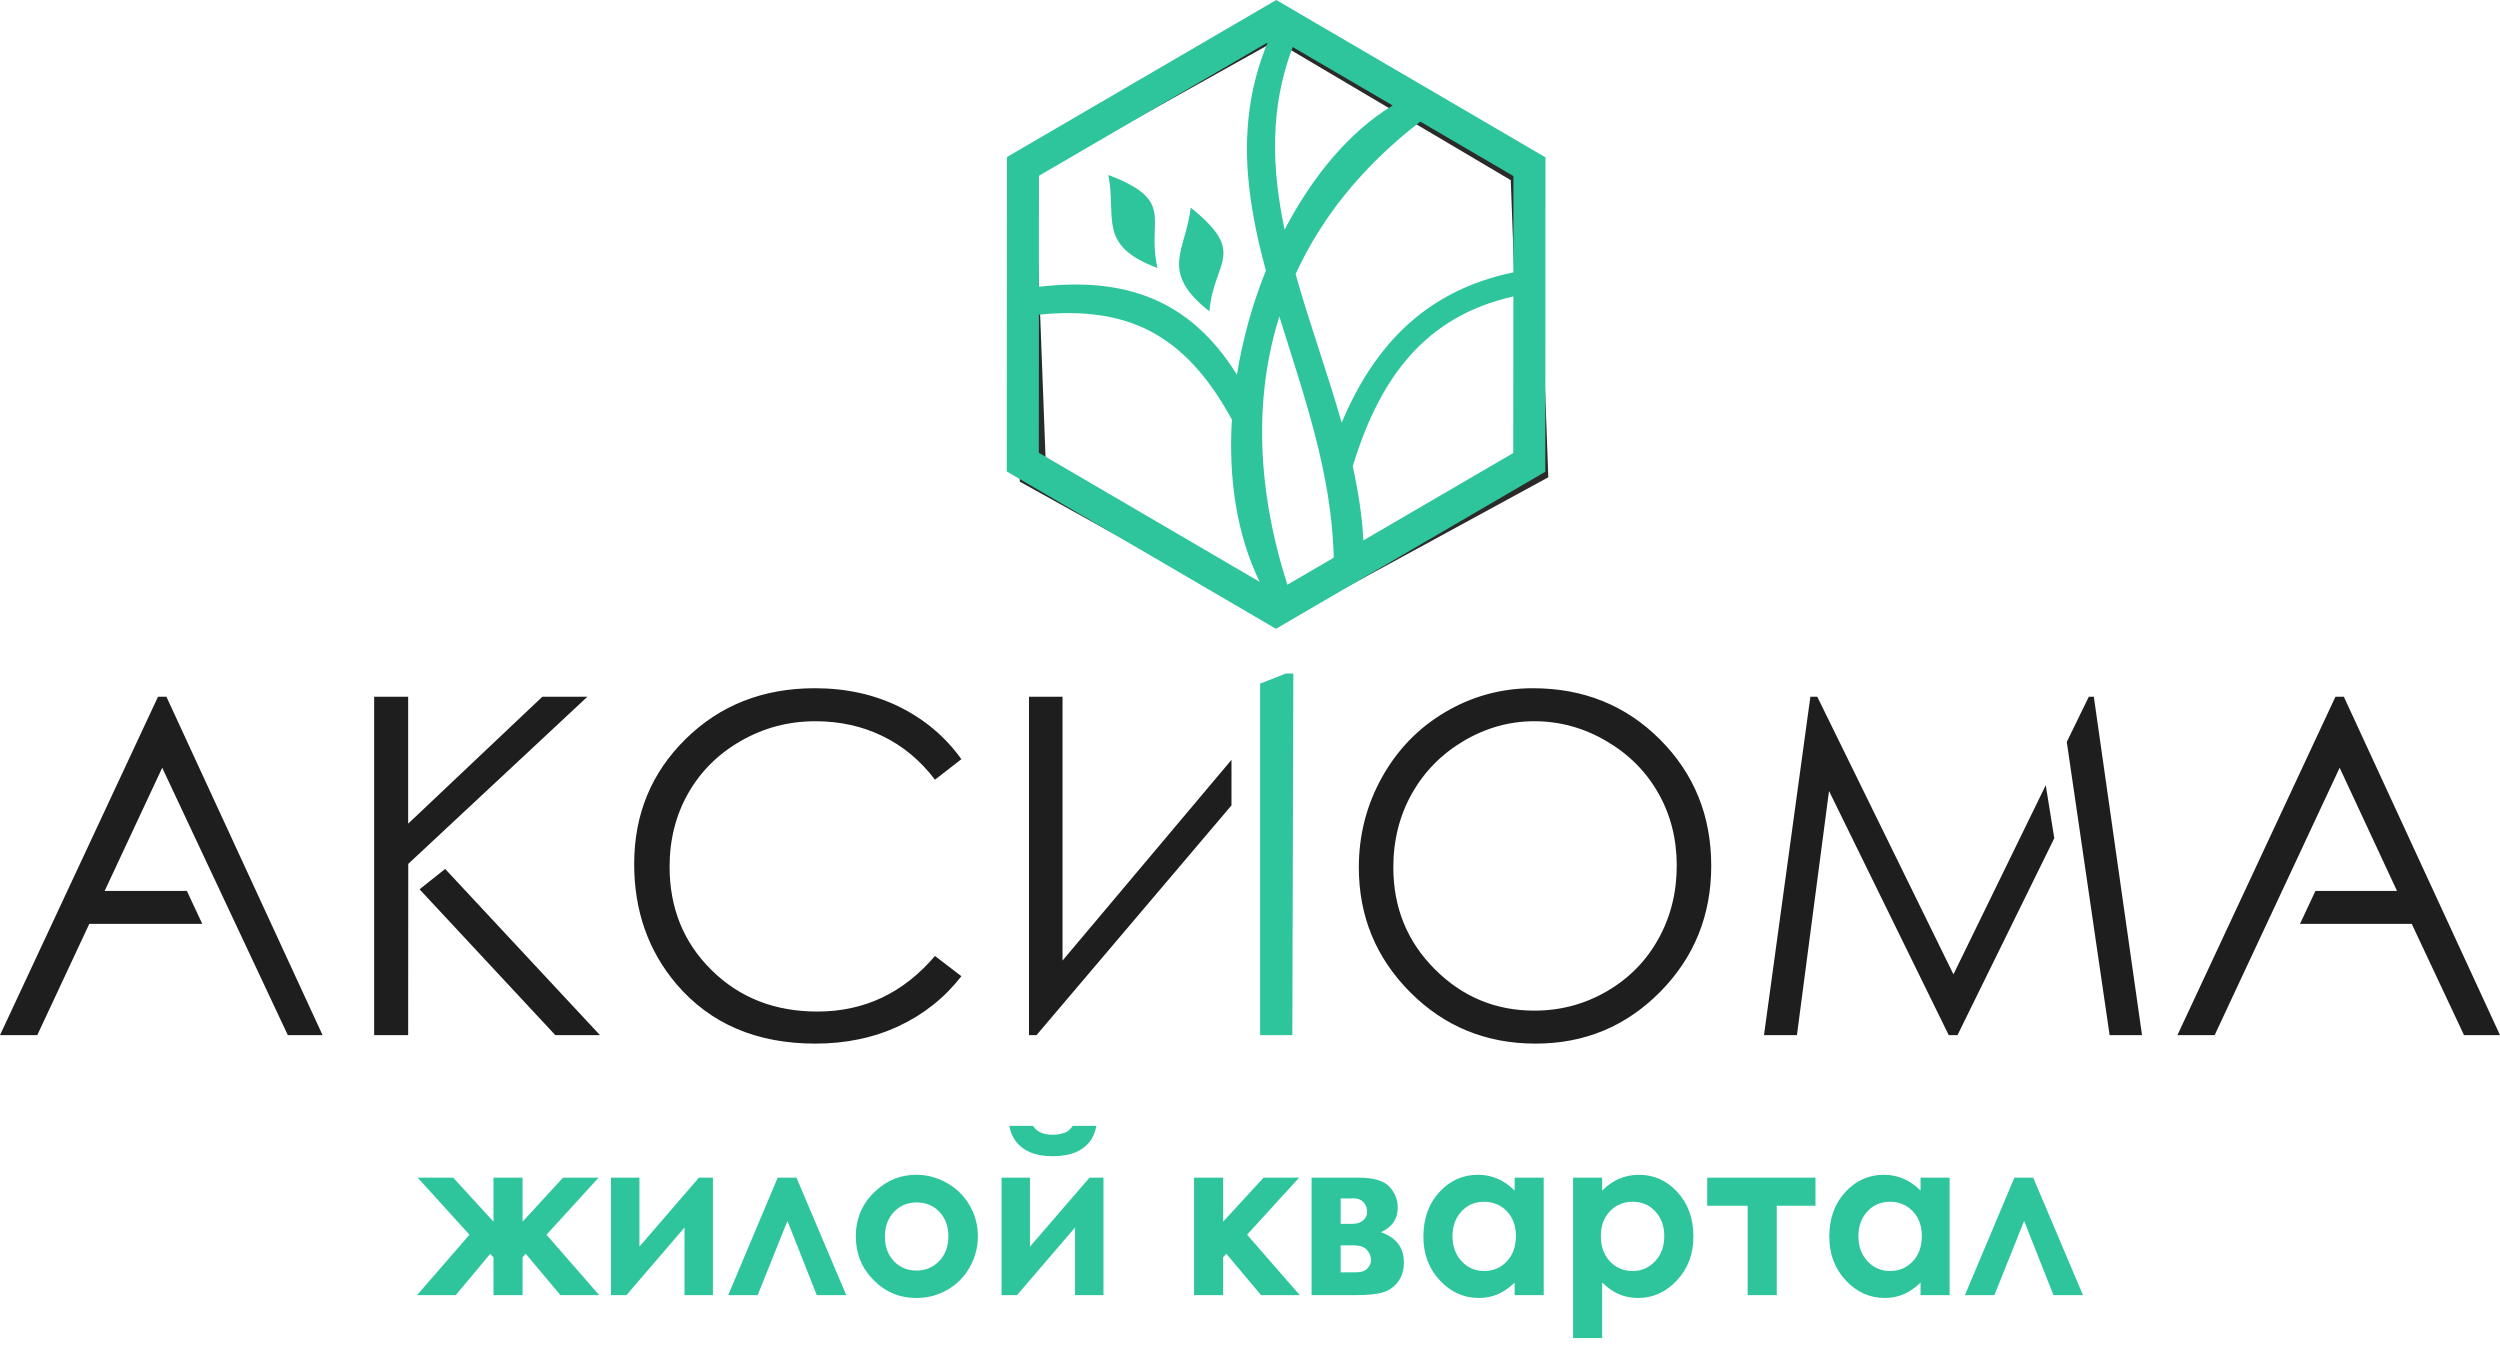
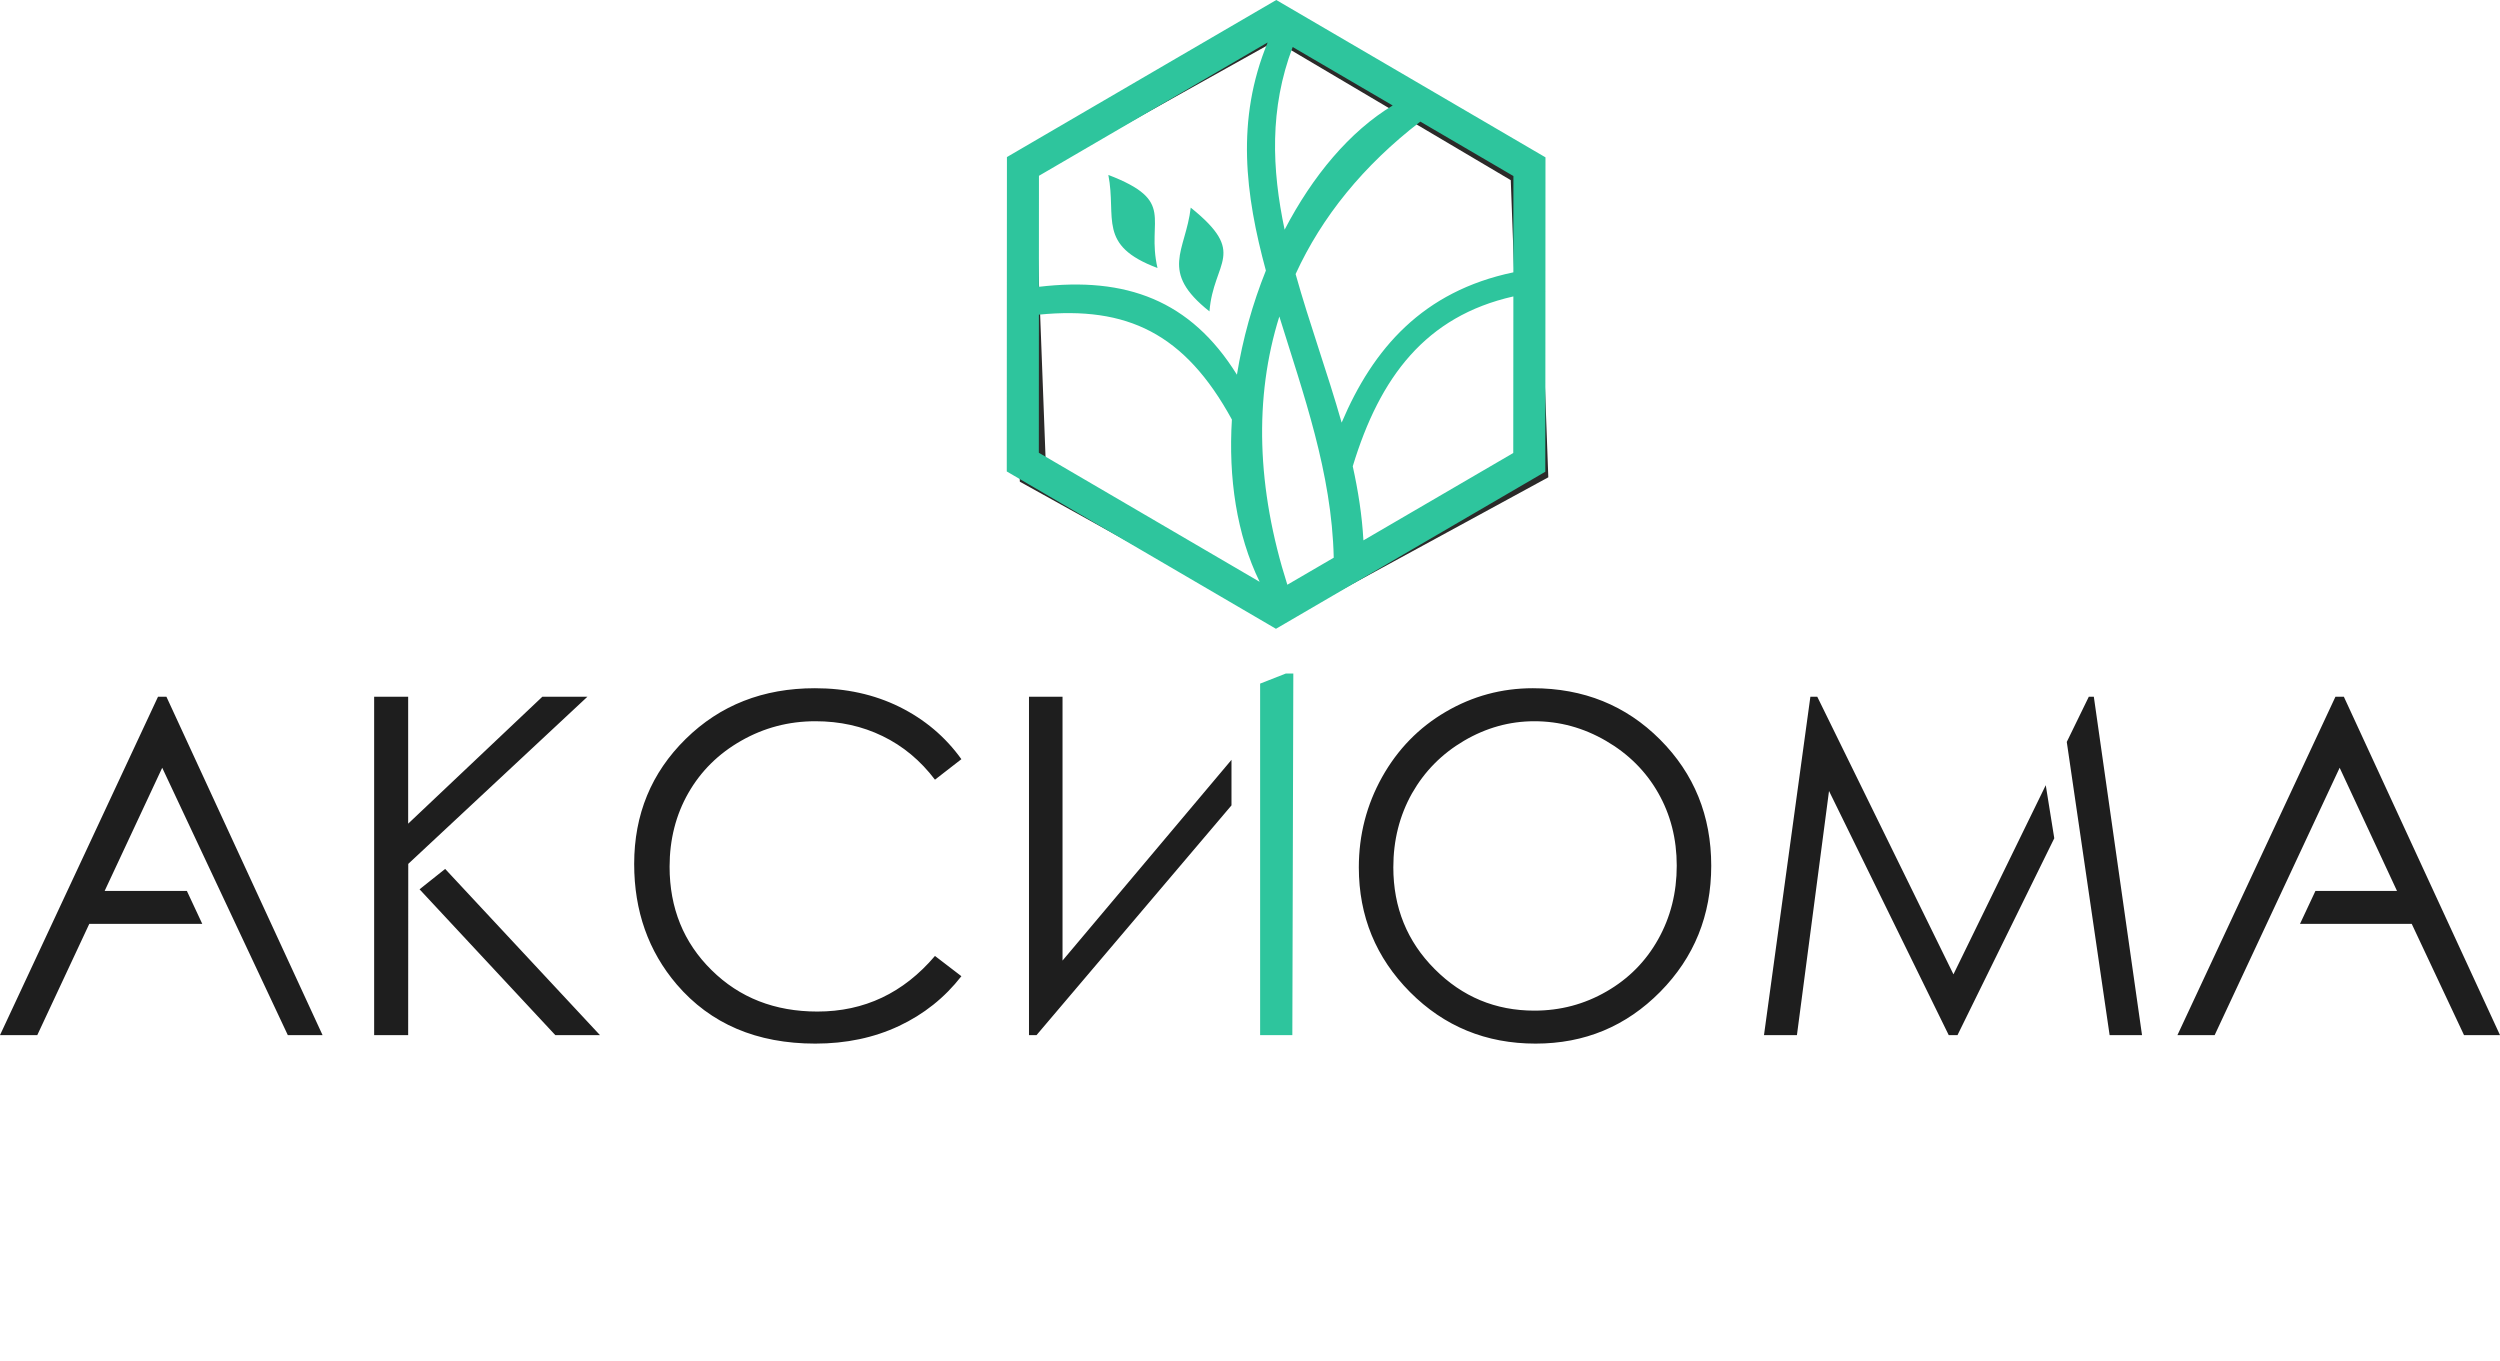
<svg xmlns="http://www.w3.org/2000/svg" width="79" height="43" viewBox="0 0 79 43" fill="none">
  <path d="M40.373 19.261L32.638 14.969L32.272 5.296L40.309 0.808L48.152 5.448L48.497 14.838L40.373 19.261Z" stroke="#2B2A29" stroke-width="0.841" stroke-miterlimit="22.926" />
  <path fill-rule="evenodd" clip-rule="evenodd" d="M31.819 4.963L36.074 2.481L40.33 1.71661e-05L44.584 2.486L48.837 4.972L48.835 9.196L48.839 9.201L48.835 9.201L48.835 9.939L48.832 14.907L44.576 17.388L40.32 19.87L36.067 17.384L31.814 14.898L31.816 9.93L31.819 4.963ZM37.627 6.561C37.468 7.944 36.615 8.571 38.219 9.84C38.345 8.244 39.438 8.016 37.627 6.561ZM39.805 18.386C39.075 16.888 38.815 15.093 38.928 13.258C37.435 10.525 35.611 9.669 32.829 9.943L32.827 14.307L36.574 16.497L39.805 18.386ZM32.829 9.063C35.581 8.738 37.621 9.483 39.087 11.841C39.269 10.714 39.581 9.597 40.002 8.55C39.352 6.152 39.047 3.79 40.058 1.341L36.581 3.369L32.831 5.555L32.829 9.063ZM40.849 1.486C40.112 3.427 40.19 5.344 40.594 7.258C41.476 5.562 42.653 4.15 44.009 3.333L40.849 1.486ZM44.882 3.843C43.083 5.228 41.769 6.852 40.941 8.66C41.377 10.219 41.949 11.781 42.396 13.355C43.39 11.01 44.962 9.205 47.822 8.606L47.824 5.563L44.882 3.843ZM47.822 9.367C45.05 9.994 43.604 11.912 42.747 14.734C42.918 15.51 43.041 16.29 43.084 17.076L44.07 16.501L47.819 14.315L47.822 9.939L47.822 9.367ZM42.146 17.623C42.087 14.937 41.181 12.438 40.427 10.001C39.625 12.559 39.709 15.429 40.68 18.478L42.146 17.623ZM35.024 5.528C35.289 6.895 34.666 7.754 36.577 8.469C36.215 6.91 37.187 6.356 35.024 5.528Z" fill="#2EC59D" />
-   <path d="M15.594 39.731L15.49 39.623L14.401 40.926H13.179L14.836 39.017L13.199 37.214H14.322L15.594 38.604V37.214H16.513V38.606L17.791 37.214H18.914L17.27 39.017L18.935 40.926H17.71L16.612 39.617L16.513 39.731V40.926H15.594V39.731ZM19.797 40.926H19.307V37.214H20.206V39.394L22.086 37.214H22.528V40.926H21.63V38.79L19.797 40.926ZM26.742 40.926H25.81L24.883 38.581L23.943 40.926H23.012L24.575 37.214H25.169L26.742 40.926ZM28.95 37.123C29.297 37.123 29.623 37.211 29.929 37.385C30.235 37.56 30.472 37.797 30.644 38.096C30.816 38.397 30.901 38.719 30.901 39.066C30.901 39.416 30.814 39.742 30.643 40.046C30.47 40.35 30.235 40.588 29.938 40.759C29.639 40.93 29.312 41.016 28.954 41.016C28.426 41.016 27.976 40.828 27.604 40.45C27.23 40.072 27.044 39.613 27.044 39.073C27.044 38.494 27.254 38.012 27.676 37.627C28.046 37.291 28.47 37.123 28.95 37.123ZM28.964 37.997C28.677 37.997 28.439 38.097 28.249 38.298C28.059 38.499 27.963 38.755 27.963 39.069C27.963 39.39 28.057 39.651 28.245 39.85C28.433 40.05 28.672 40.15 28.961 40.15C29.249 40.15 29.488 40.048 29.681 39.847C29.872 39.645 29.968 39.386 29.968 39.069C29.968 38.751 29.873 38.493 29.686 38.294C29.498 38.096 29.257 37.997 28.964 37.997ZM32.138 40.926H31.649V37.214H32.547V39.394L34.428 37.214H34.87V40.926H33.971V38.79L32.138 40.926ZM31.898 35.578H32.644C32.703 35.672 32.784 35.742 32.888 35.788C32.992 35.835 33.12 35.858 33.27 35.858C33.422 35.858 33.56 35.831 33.684 35.777C33.764 35.74 33.834 35.674 33.895 35.578H34.642C34.599 35.867 34.462 36.099 34.232 36.274C34.001 36.449 33.68 36.536 33.266 36.536C32.987 36.536 32.755 36.496 32.567 36.418C32.379 36.34 32.228 36.228 32.113 36.083C31.999 35.937 31.926 35.77 31.898 35.578ZM37.732 37.214H38.652V38.604L39.929 37.214H41.053L39.408 39.017L41.073 40.926H39.849L38.751 39.617L38.652 39.731V40.926H37.732V37.214ZM41.446 40.926V37.214H42.923C43.407 37.214 43.736 37.311 43.909 37.503C44.083 37.695 44.169 37.913 44.169 38.157C44.169 38.519 43.992 38.779 43.637 38.938C44.121 39.107 44.363 39.424 44.363 39.89C44.363 40.142 44.298 40.35 44.17 40.514C44.042 40.68 43.879 40.789 43.682 40.844C43.486 40.899 43.211 40.926 42.857 40.926H41.446ZM42.365 38.675H42.723C42.877 38.675 42.994 38.636 43.077 38.561C43.16 38.485 43.201 38.4 43.201 38.307C43.201 38.168 43.161 38.061 43.082 37.983C43.002 37.906 42.908 37.868 42.798 37.868L42.679 37.871H42.365V38.675ZM42.365 40.206H42.831C43.014 40.206 43.141 40.164 43.215 40.079C43.289 39.994 43.326 39.911 43.326 39.831C43.326 39.711 43.284 39.601 43.201 39.502C43.118 39.403 42.969 39.353 42.753 39.353H42.365V40.206ZM47.862 37.214H48.781V40.926H47.862V40.531C47.682 40.703 47.501 40.827 47.32 40.902C47.139 40.978 46.943 41.016 46.732 41.016C46.256 41.016 45.846 40.831 45.499 40.46C45.152 40.089 44.979 39.628 44.979 39.077C44.979 38.505 45.147 38.037 45.483 37.671C45.818 37.306 46.225 37.123 46.704 37.123C46.925 37.123 47.131 37.165 47.325 37.248C47.519 37.331 47.697 37.456 47.862 37.622V37.214ZM46.893 37.976C46.607 37.976 46.37 38.077 46.182 38.281C45.993 38.484 45.899 38.745 45.899 39.063C45.899 39.383 45.994 39.647 46.187 39.854C46.379 40.06 46.615 40.164 46.896 40.164C47.186 40.164 47.426 40.062 47.616 39.859C47.808 39.656 47.903 39.389 47.903 39.059C47.903 38.737 47.808 38.476 47.616 38.275C47.426 38.076 47.184 37.976 46.893 37.976ZM50.628 37.214V37.622C50.794 37.456 50.974 37.331 51.167 37.248C51.361 37.165 51.568 37.123 51.788 37.123C52.267 37.123 52.673 37.306 53.008 37.671C53.344 38.037 53.511 38.505 53.511 39.077C53.511 39.628 53.338 40.089 52.991 40.46C52.646 40.831 52.235 41.016 51.761 41.016C51.55 41.016 51.353 40.978 51.171 40.902C50.989 40.827 50.808 40.702 50.628 40.528V42.282H49.709V37.214H50.628ZM51.594 37.976C51.304 37.976 51.064 38.076 50.874 38.275C50.682 38.476 50.587 38.737 50.587 39.059C50.587 39.389 50.682 39.656 50.874 39.859C51.064 40.062 51.304 40.164 51.594 40.164C51.875 40.164 52.111 40.06 52.303 39.854C52.496 39.647 52.591 39.383 52.591 39.063C52.591 38.745 52.497 38.484 52.308 38.281C52.12 38.077 51.882 37.976 51.594 37.976ZM53.947 37.214H57.369V38.102H56.146V40.926H55.226V38.102H53.947V37.214ZM60.689 37.214H61.608V40.926H60.689V40.531C60.509 40.703 60.328 40.827 60.147 40.902C59.966 40.978 59.769 41.016 59.559 41.016C59.083 41.016 58.672 40.831 58.326 40.46C57.979 40.089 57.806 39.628 57.806 39.077C57.806 38.505 57.974 38.037 58.31 37.671C58.645 37.306 59.052 37.123 59.531 37.123C59.752 37.123 59.958 37.165 60.152 37.248C60.345 37.331 60.524 37.456 60.689 37.622V37.214ZM59.72 37.976C59.434 37.976 59.197 38.077 59.009 38.281C58.82 38.484 58.726 38.745 58.726 39.063C58.726 39.383 58.821 39.647 59.014 39.854C59.206 40.06 59.442 40.164 59.723 40.164C60.013 40.164 60.253 40.062 60.443 39.859C60.635 39.656 60.73 39.389 60.73 39.059C60.73 38.737 60.635 38.476 60.443 38.275C60.253 38.076 60.011 37.976 59.72 37.976ZM65.822 40.926H64.89L63.963 38.581L63.023 40.926H62.092L63.654 37.214H64.249L65.822 40.926Z" fill="#2EC59D" />
  <path fill-rule="evenodd" clip-rule="evenodd" d="M5.259 22.017L10.193 32.71H9.095L5.126 24.261L3.307 28.153H5.905L6.392 29.195H2.821L1.178 32.71H-2.28882e-05L4.993 22.017H5.259ZM65.31 23.445L66.664 32.71H67.688L66.165 22.017H66.006L65.31 23.445ZM64.646 24.812L61.729 30.789L57.426 22.017H57.208L55.742 32.71H56.783L57.797 24.995L61.58 32.71H61.857L64.915 26.489L64.646 24.812ZM11.823 22.017H12.898V26.028L17.138 22.017H18.562L12.901 27.299L12.898 32.71H11.823V22.017ZM14.067 27.458L18.959 32.71H17.548L13.258 28.102L14.067 27.458ZM30.38 23.99L29.545 24.638C29.086 24.032 28.534 23.573 27.888 23.26C27.245 22.947 26.538 22.791 25.765 22.791C24.923 22.791 24.142 22.997 23.423 23.407C22.703 23.816 22.148 24.367 21.753 25.057C21.358 25.747 21.159 26.527 21.159 27.388C21.159 28.694 21.601 29.784 22.485 30.655C23.369 31.529 24.483 31.965 25.831 31.965C27.311 31.965 28.549 31.38 29.545 30.208L30.38 30.848C29.852 31.526 29.194 32.052 28.406 32.422C27.618 32.792 26.737 32.978 25.765 32.978C23.914 32.978 22.453 32.355 21.385 31.109C20.489 30.059 20.04 28.788 20.04 27.301C20.04 25.737 20.582 24.419 21.667 23.352C22.755 22.282 24.115 21.748 25.75 21.748C26.737 21.748 27.628 21.945 28.423 22.337C29.219 22.732 29.872 23.282 30.38 23.99ZM38.915 25.45L32.754 32.71H32.516V22.017H33.576V30.354L38.915 24.011V25.45ZM48.438 21.748C50.039 21.748 51.38 22.29 52.457 23.369C53.535 24.449 54.075 25.78 54.075 27.358C54.075 28.925 53.537 30.253 52.462 31.342C51.384 32.432 50.074 32.978 48.524 32.978C46.958 32.978 45.635 32.434 44.557 31.35C43.48 30.265 42.939 28.952 42.939 27.41C42.939 26.383 43.185 25.432 43.676 24.553C44.167 23.677 44.837 22.989 45.686 22.493C46.533 21.997 47.452 21.748 48.438 21.748ZM48.485 22.791C47.704 22.791 46.963 22.997 46.261 23.409C45.561 23.821 45.014 24.375 44.618 25.072C44.226 25.772 44.029 26.549 44.029 27.408C44.029 28.676 44.464 29.749 45.335 30.622C46.207 31.499 47.258 31.936 48.485 31.936C49.307 31.936 50.066 31.735 50.763 31.332C51.463 30.93 52.008 30.379 52.398 29.682C52.789 28.984 52.985 28.21 52.985 27.356C52.985 26.507 52.789 25.74 52.398 25.055C52.008 24.37 51.456 23.821 50.746 23.409C50.037 22.997 49.283 22.791 48.485 22.791ZM74.066 22.017L79 32.71H77.863L76.211 29.195H72.68L73.168 28.153H75.745L73.933 24.261L69.983 32.71H68.807L73.8 22.017H74.066Z" fill="#1E1E1E" />
  <path fill-rule="evenodd" clip-rule="evenodd" d="M40.838 32.71H39.82V21.602L40.631 21.284H40.869L40.838 32.71Z" fill="#2EC59D" />
</svg>